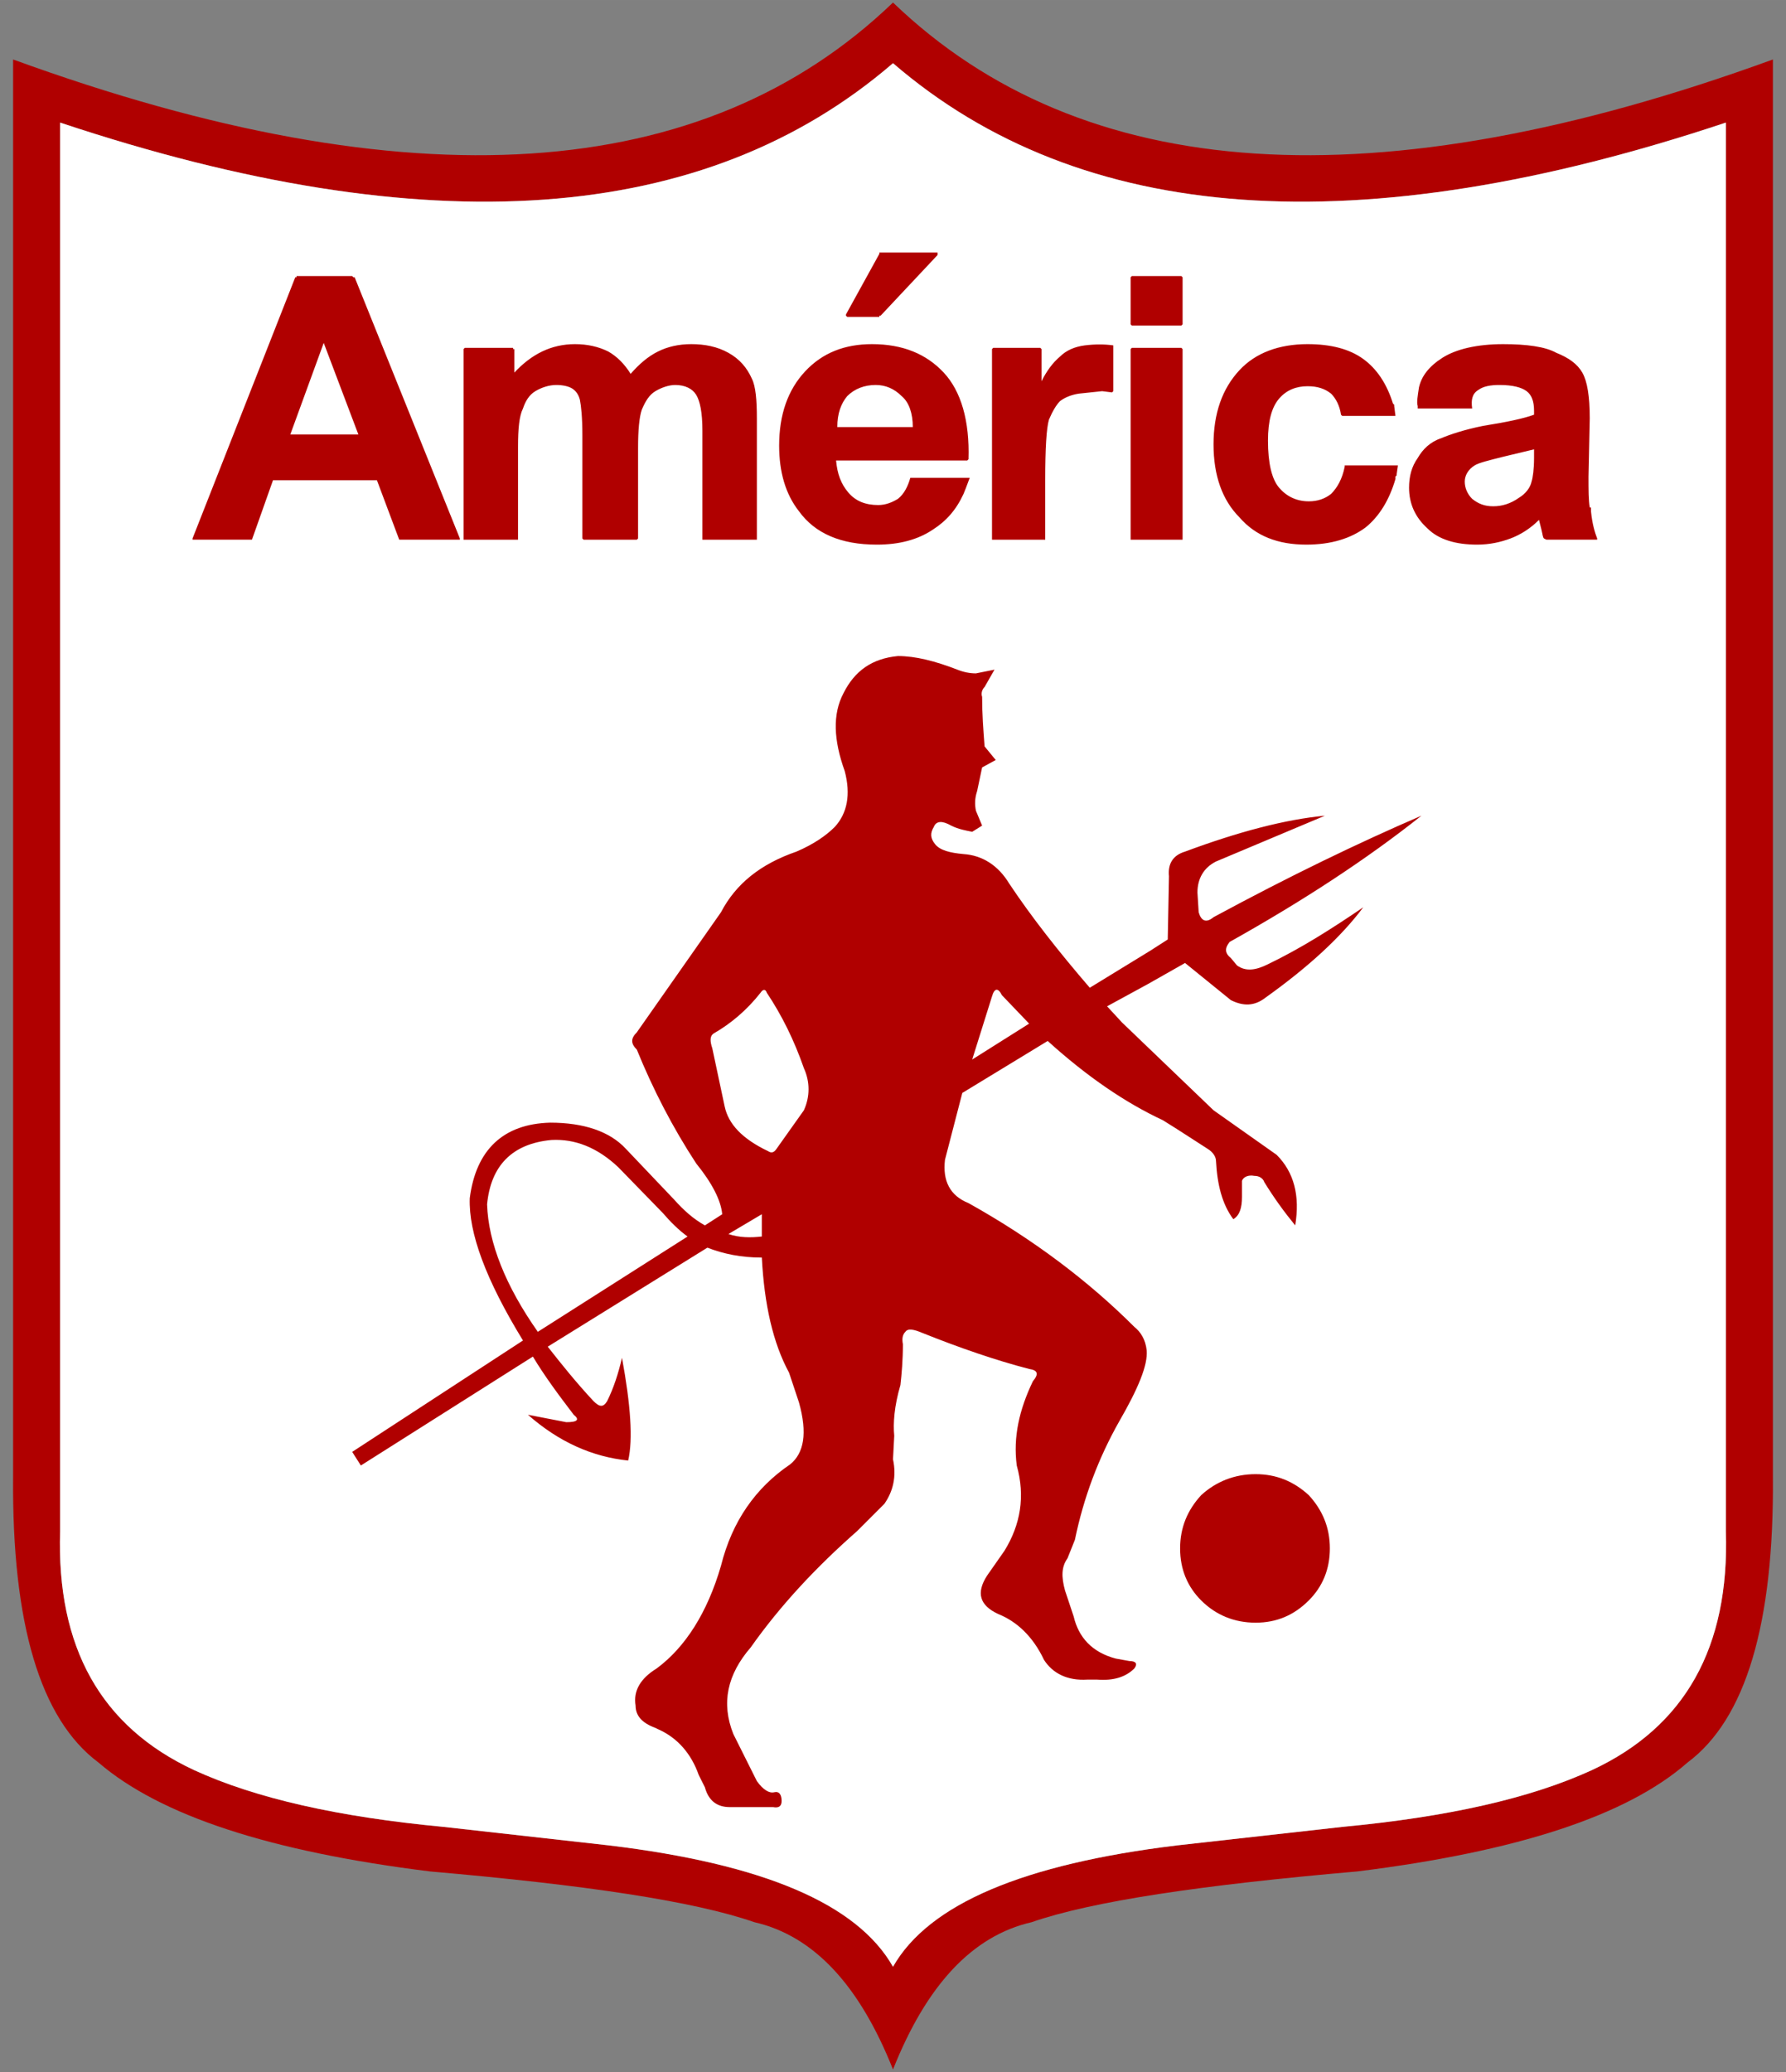
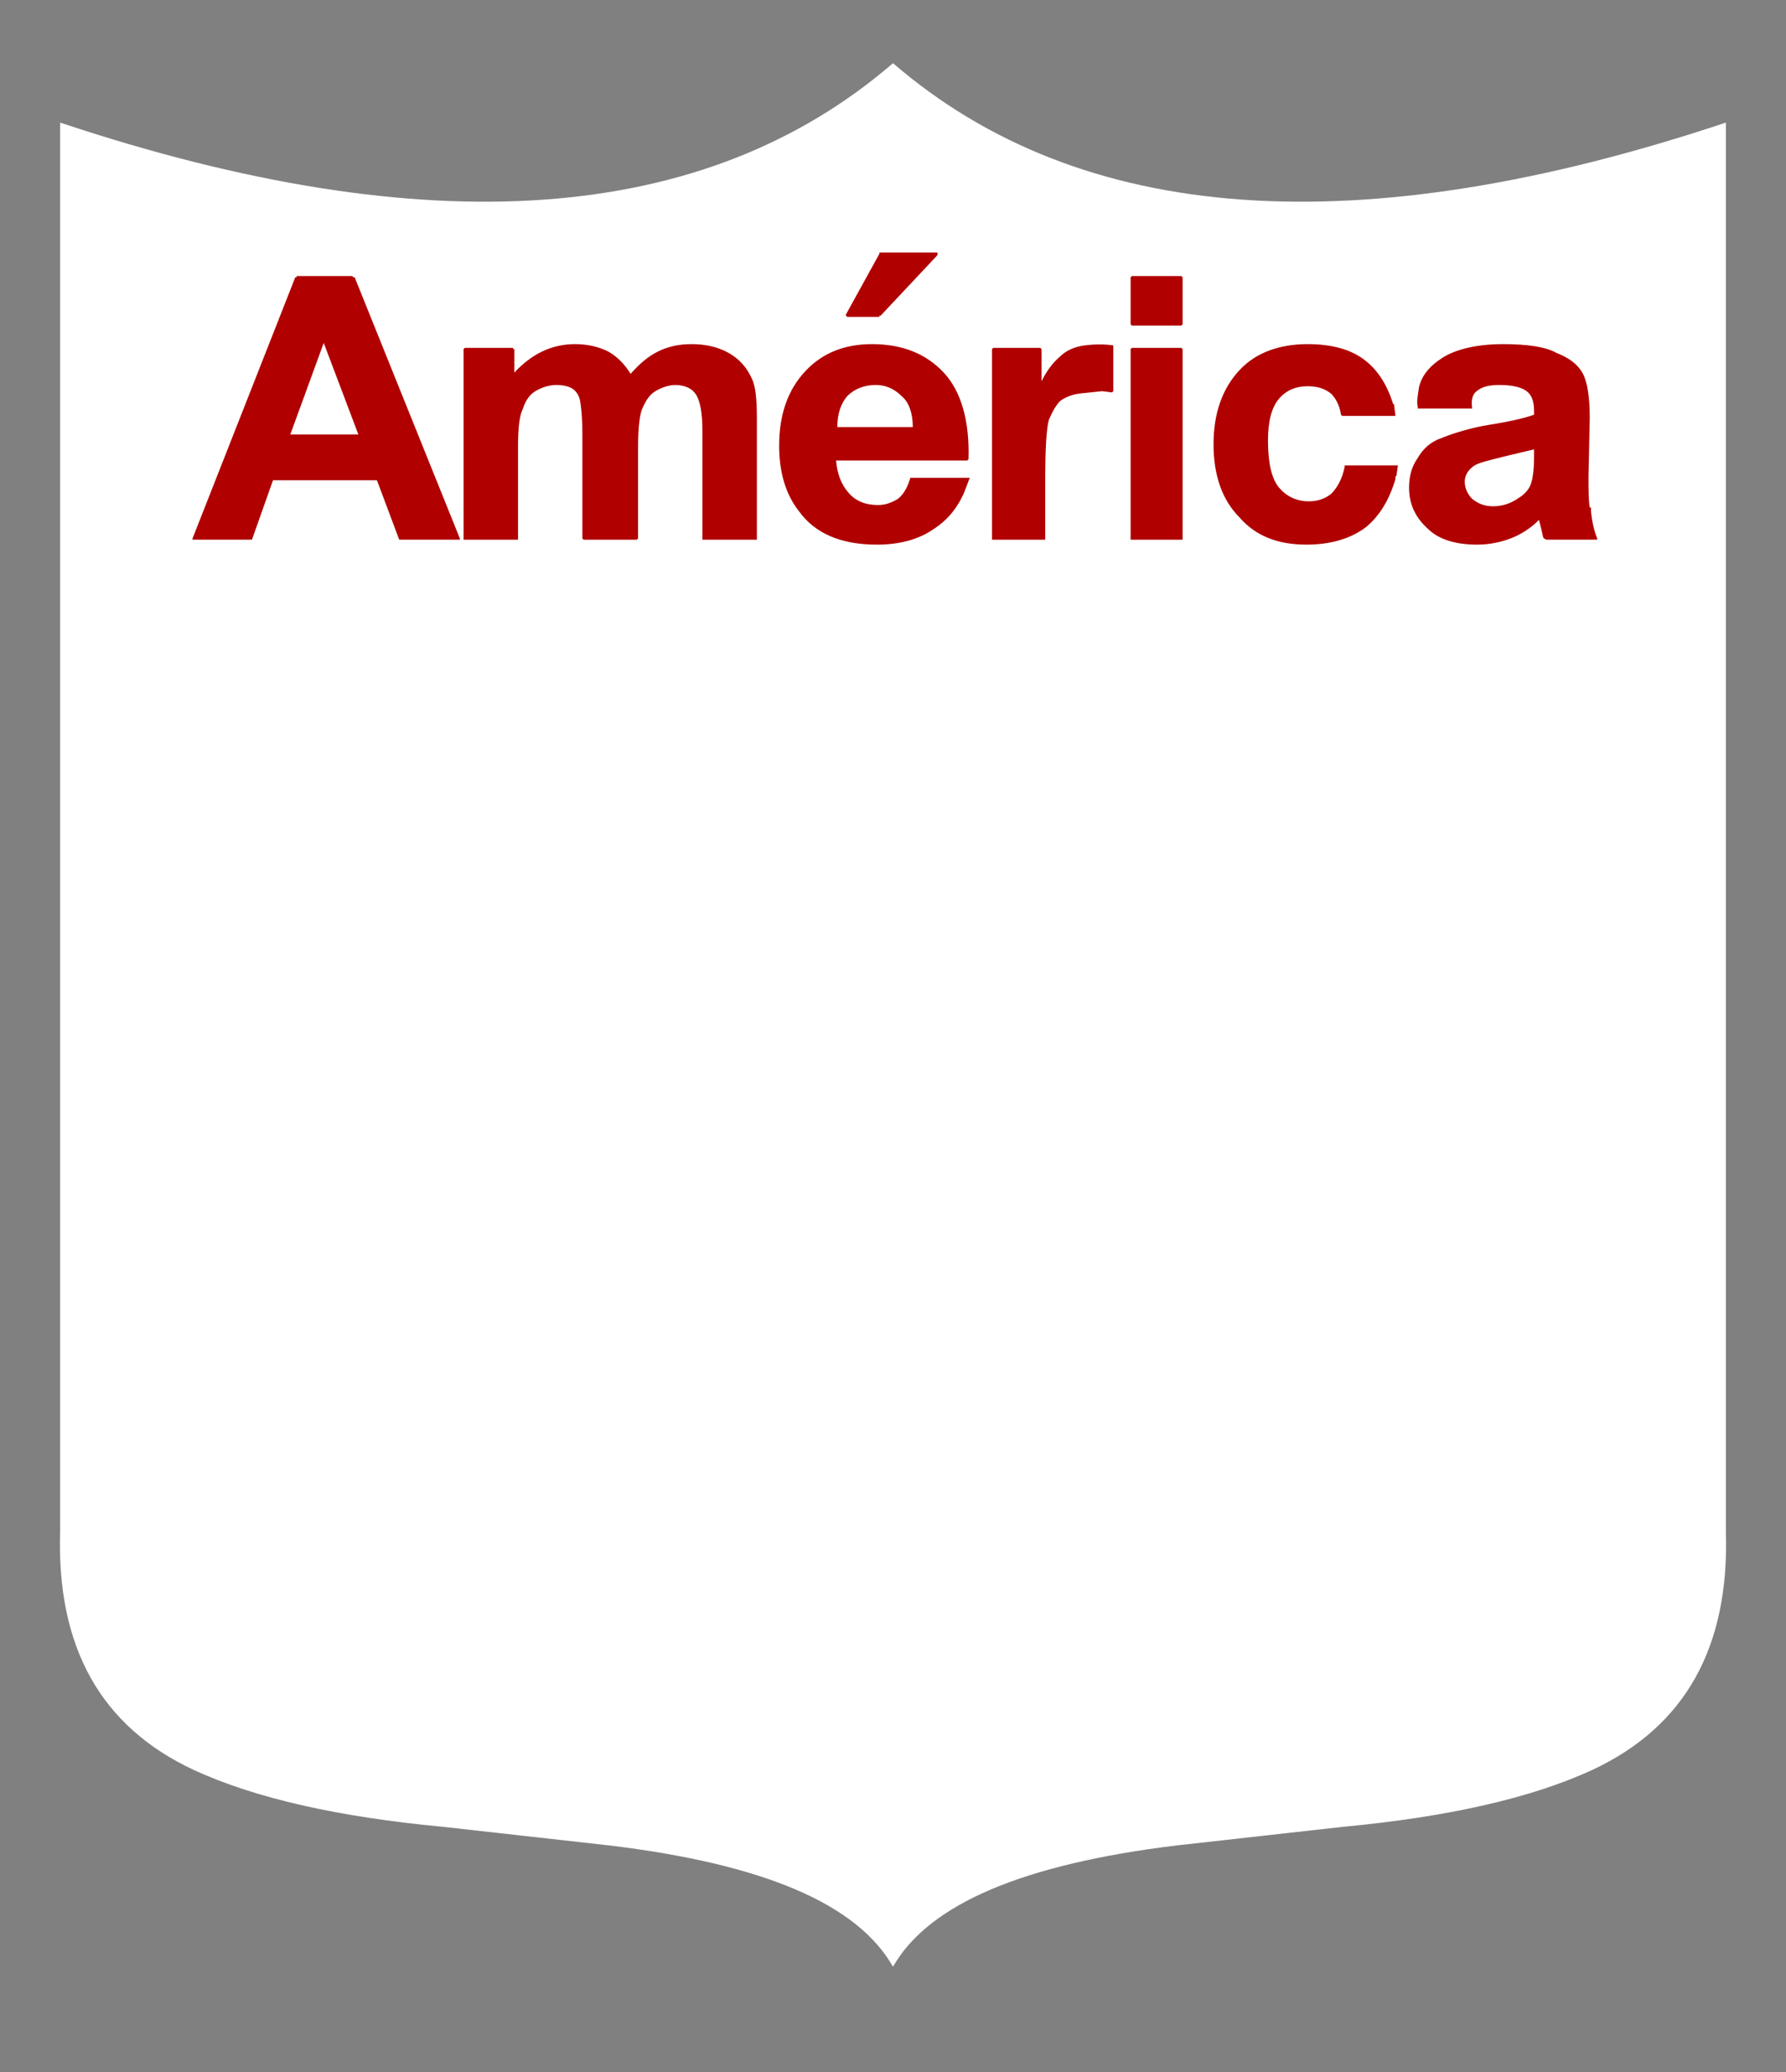
<svg xmlns="http://www.w3.org/2000/svg" xml:space="preserve" width="293.1" height="340" version="1.1" style="shape-rendering:geometricPrecision; text-rendering:geometricPrecision; image-rendering:optimizeQuality; fill-rule:evenodd; clip-rule:evenodd" viewBox="0 0 12500 14500">
  <rect x="0" y="0" width="12500" height="14500" fill="#808080" stroke="none" />
  <defs>
    <style type="text/css">
   
    .fil0 {fill:#B00000}
    .fil1 {fill:white}
   
  </style>
  </defs>
  <g id="Layer_x0020_1">
    <g id="_851461144">
-       <path class="fil0" d="M12408.32 10333.48l0 -9917.38c-2780.33,1013.4 -4833.1,874.8 -6158.31,-398.44 -1325.2,1273.24 -3377.97,1411.84 -6158.31,398.44l0 9917.38c-8.67,1030.72 190.55,1697.66 597.65,2000.8 433.06,372.46 1203.93,623.62 2321.26,762.22 1091.35,95.26 1844.9,207.88 2269.3,355.11 415.75,95.28 736.24,441.73 970.1,1030.72 233.86,-588.99 554.33,-935.44 970.08,-1030.72 424.41,-147.23 1186.63,-259.85 2277.97,-355.11 1117.34,-138.6 1888.19,-389.76 2312.62,-762.22 407.07,-303.14 606.29,-970.08 597.64,-2000.8zm-329.14 -9475.64c-2572.46,857.48 -4512.64,718.89 -5829.17,-415.75 -1316.55,1134.64 -3256.73,1273.23 -5829.18,415.75l0 9856.75c-25.99,814.17 285.82,1368.52 935.44,1671.66 433.08,199.22 1013.39,329.14 1749.63,398.44l1160.62 129.92c1074.04,129.92 1732.3,407.08 1983.49,848.81 251.17,-441.73 918.11,-718.89 1983.47,-848.81l1160.65 -129.92c736.22,-69.3 1316.53,-199.22 1749.61,-398.44 649.61,-303.14 961.42,-857.49 935.44,-1671.66l0 -9856.75z" />
      <path class="fil1" d="M12079.18 857.84c-2572.46,857.48 -4512.64,718.89 -5829.17,-415.75 -1316.55,1134.64 -3256.73,1273.23 -5829.18,415.75l0 9856.75c-25.99,814.17 285.82,1368.52 935.44,1671.66 433.08,199.22 1013.39,329.14 1749.63,398.44l1160.62 129.92c1074.04,129.92 1732.3,407.08 1983.49,848.81 251.17,-441.73 918.11,-718.89 1983.47,-848.81l1160.65 -129.92c736.22,-69.3 1316.53,-199.22 1749.61,-398.44 649.61,-303.14 961.42,-857.49 935.44,-1671.66l0 -9856.75z" />
      <path class="fil0" d="M11074.44 2607.45c34.66,60.62 51.97,164.56 51.97,320.47l-8.66 407.09c0,95.29 0,164.56 8.66,216.53l8.67 0 0 17.33 0 8.66c8.66,86.63 25.99,147.25 43.3,190.56l0 8.66 -355.11 0 0 0 -17.33 -8.66c-8.65,-8.67 -8.65,-25.98 -17.33,-60.64l-17.31 -69.28c-60.64,60.62 -129.92,103.94 -199.22,129.92 -69.3,25.99 -147.25,43.3 -233.86,43.3 -147.25,0 -268.5,-34.64 -346.45,-112.6 -86.63,-77.95 -129.92,-173.23 -129.92,-285.82 0,-77.96 17.31,-147.26 60.62,-207.88 34.64,-60.62 86.61,-112.59 164.56,-138.58 60.65,-25.98 164.58,-60.64 294.51,-86.62 164.56,-25.99 285.82,-51.97 355.1,-77.96l0 -25.98c0,-69.28 -17.31,-112.59 -51.97,-138.58 -34.64,-25.98 -95.26,-43.31 -190.54,-43.31 -60.63,0 -112.59,8.67 -147.25,34.66l0 0c-43.3,25.98 -51.97,69.27 -43.3,129.92l-381.11 0 0 -17.33c-8.65,-25.99 0,-69.3 8.65,-129.92 17.33,-77.96 69.3,-147.26 164.59,-207.88 95.26,-60.62 242.51,-95.28 424.4,-95.28 164.56,0 294.49,17.33 372.44,60.64 86.63,34.64 147.25,77.96 181.89,138.58zm-770.86 883.47c43.3,34.64 86.61,51.97 147.23,51.97 60.65,0 121.27,-17.33 181.89,-60.63 43.32,-25.98 77.96,-69.29 86.63,-112.61l0 0c8.66,-25.98 17.31,-86.61 17.31,-164.56l0 -60.62 -216.53 51.97c-103.94,25.98 -173.23,43.29 -199.22,60.62l0 0c-43.29,25.98 -69.28,69.3 -69.28,112.59 0,43.32 17.31,86.63 51.97,121.27zm-1151.99 -1082.69c164.58,0 294.51,34.66 389.77,103.94 95.28,69.29 164.58,173.23 207.87,311.81l8.68 8.67 0 0 0 8.66 8.65 69.3 -363.78 0 -8.65 0 -8.68 -8.68c-8.65,-60.62 -34.64,-112.59 -69.28,-147.23 -43.31,-34.66 -95.28,-51.97 -164.58,-51.97 -77.95,0 -147.23,25.99 -199.2,86.61 -51.97,60.62 -77.95,155.91 -77.95,294.48 0,155.91 25.98,268.52 77.95,329.15 51.97,60.62 121.25,95.28 207.88,95.28 60.62,0 112.59,-17.33 155.9,-51.97 43.3,-43.31 77.96,-103.94 95.27,-190.57l0 -8.65 8.67 0 363.78 0 -8.67 60.62 0 8.68 -8.66 8.65 0 17.33c-43.31,147.23 -112.59,259.85 -207.87,337.8l0 0c-103.94,77.95 -242.52,121.25 -415.75,121.25 -199.22,0 -355.13,-60.63 -467.72,-190.55 -121.27,-121.27 -181.89,-294.48 -181.89,-511.03 0,-216.53 60.62,-389.77 181.89,-519.69 112.59,-121.25 277.17,-181.89 476.37,-181.89zm-874.79 -467.72l0 0 0 329.14 0 0 -8.68 8.66 -346.45 0 -8.66 -8.66 0 0 0 -329.14 0 0 8.66 -8.66 346.45 0 8.68 8.66zm-363.79 502.38l8.66 -8.68 346.45 0 8.68 8.68 0 0 0 1325.2 0 8.66 -8.68 0 -346.45 0 -8.66 0 0 -8.66 0 -1325.2 0 0zm-320.48 -25.99c69.3,-8.67 138.59,-8.67 199.22,0l0 320.47 -8.66 8.66 -69.3 -8.66 -164.56 17.33c-51.97,8.66 -95.28,25.99 -129.92,51.97 -25.98,25.98 -51.97,69.28 -77.95,129.92 -17.33,60.63 -25.99,199.2 -25.99,424.41l0 407.09 0 8.66 -8.67 0 -355.11 0 -8.67 0 0 -8.66 0 -1325.2 0 0 8.67 -8.68 329.12 0 8.68 8.68 0 0 0 225.18c34.64,-69.28 77.95,-129.92 129.92,-173.21 43.29,-43.32 103.94,-69.3 173.22,-77.96zm-1030.71 -632.3l-398.44 424.43 -8.65 0 0 8.65 -225.21 0 -8.65 -8.65 0 0 0 -8.68 233.86 -424.4 0 -8.66 8.65 0 398.44 0 0 0 0 8.66 0 8.65zm-632.3 987.41c-43.29,51.97 -69.27,121.27 -69.27,216.55l528.34 0c0,-95.28 -25.99,-173.24 -77.95,-216.55 -51.97,-51.97 -112.6,-77.95 -181.9,-77.95 -77.95,0 -147.25,25.98 -199.22,77.95zm8.68 675.6c51.97,60.64 121.25,86.62 207.87,86.62 51.97,0 95.27,-17.33 138.58,-43.31 43.32,-34.64 69.3,-86.61 86.61,-147.25l0 0 8.67 0 407.08 0 -25.98 69.3 0 0 -17.31 43.31c-51.97,112.59 -121.27,190.55 -216.55,251.17l0 0c-103.94,69.3 -233.86,103.94 -389.77,103.94 -251.17,0 -433.06,-77.96 -545.67,-233.86 -95.27,-121.25 -138.58,-277.16 -138.58,-459.05 0,-216.55 60.62,-389.76 181.89,-519.69 121.27,-129.92 277.17,-190.56 467.72,-190.56 216.53,0 381.11,69.3 502.36,199.22 121.27,129.92 181.89,337.8 173.23,606.3l0 0 -8.65 8.67 -918.13 0c8.68,95.26 34.66,164.56 86.63,225.19zm-1524.43 -831.51c60.63,-69.27 121.27,-121.24 190.55,-155.9 69.3,-34.64 147.25,-51.97 233.86,-51.97 95.28,0 181.89,17.33 259.84,60.64 77.96,43.3 129.92,103.94 164.58,181.89 25.99,51.97 34.64,147.23 34.64,277.16l0 840.17 0 8.66 -8.65 0 -363.78 0 -8.68 0 0 -8.66 0 -753.54c0,-129.93 -17.31,-207.88 -43.29,-251.19 -25.99,-43.32 -77.96,-69.3 -147.25,-69.3 -43.32,0 -95.29,17.33 -138.58,43.31 -43.32,25.99 -69.3,69.3 -95.28,129.92 -17.33,51.97 -25.99,138.58 -25.99,268.5l0 632.3 -8.65 8.66 0 0 -363.79 0 -8.67 0 -8.66 -8.66 0 -718.91c0,-129.92 -8.65,-207.87 -17.32,-251.19l0 0c-8.66,-34.63 -25.99,-60.62 -51.97,-77.95l0 0c-25.99,-17.31 -69.28,-25.98 -112.6,-25.98 -51.96,0 -103.93,17.33 -147.25,43.31 -43.29,25.99 -69.28,69.3 -86.61,121.27l0 0c-25.98,51.97 -34.63,138.58 -34.63,268.5l0 640.95 0 8.66 -8.68 0 -363.78 0 -8.66 0 0 -8.66 0 -1325.2 0 0 8.66 -8.68 337.8 0 0 8.68 8.67 0 0 164.56c121.25,-129.92 259.84,-199.22 424.41,-199.22 86.6,0 164.56,17.33 233.86,51.97 60.62,34.66 112.59,86.63 155.9,155.9zm-1948.83 -684.25l8.66 8.66 8.67 0 736.22 1827.58 0 8.66 -8.66 0 0 0 -407.09 0 -8.66 0 0 0 -155.9 -415.75 -727.57 0 -147.25 415.75 -8.65 0 0 0 -398.44 0 -8.66 0 0 0 0 -8.66 718.91 -1827.58 8.65 0 0 -8.66 389.77 0zm43.31 1108.68l-242.53 -640.96 -233.86 640.96 476.39 0z" />
-       <path class="fil0" d="M8380.73 6245.27l8.66 138.58c17.33,60.64 51.97,77.95 103.94,34.65 528.34,-285.82 1013.39,-519.68 1455.12,-710.25 -381.11,303.16 -831.5,597.64 -1342.53,883.47 -34.64,43.31 -34.64,77.95 8.67,112.61l43.3 51.97c60.64,43.3 129.92,34.64 216.55,-8.67 233.86,-112.6 450.39,-251.17 666.92,-398.42 -155.91,207.87 -381.09,415.75 -684.25,632.28 -77.95,60.64 -155.91,60.64 -242.52,17.33l-320.48 -259.85 -259.85 147.25 -285.83 155.91 103.94 112.59 640.96 614.97 441.73 311.82c121.27,121.24 164.56,285.83 129.92,493.7 -77.95,-95.28 -147.25,-190.56 -216.53,-303.16 -8.67,-25.98 -34.66,-43.31 -69.29,-43.31 -43.32,-8.66 -77.96,8.67 -86.61,34.66l0 112.59c0,77.95 -17.33,129.92 -60.65,155.91 -77.95,-103.94 -112.59,-242.52 -121.24,-407.1 0,-25.98 -17.33,-60.62 -60.65,-86.61 -95.26,-60.62 -199.2,-129.92 -311.81,-199.22 -259.84,-121.24 -528.34,-303.14 -805.52,-554.32l-597.64 363.78 -121.25 467.72c-17.33,147.25 34.64,251.19 164.56,303.16 450.39,251.16 840.16,545.67 1160.65,866.14 43.29,34.63 77.95,86.6 86.61,164.56 8.65,103.93 -60.63,268.52 -190.55,493.7 -147.25,259.85 -251.19,537.02 -311.81,831.5l-51.97 129.92c-43.31,60.65 -43.31,129.93 -17.33,225.21l60.62 181.89c34.66,147.25 129.93,251.19 294.51,294.48l95.26 17.33c43.31,0 60.64,17.33 34.66,51.97 -60.64,60.63 -147.25,86.61 -259.84,77.96l-69.3 0c-138.58,8.65 -242.52,-43.32 -303.16,-138.58 -77.96,-164.58 -190.55,-268.52 -320.47,-320.49 -129.92,-60.62 -155.91,-147.23 -77.95,-268.5l121.26 -173.23c112.6,-181.89 147.24,-381.1 86.61,-597.65 -25.98,-199.2 17.33,-389.76 112.59,-588.96 43.32,-51.97 34.66,-77.96 -25.98,-86.63 -233.86,-60.62 -485.03,-147.23 -744.87,-251.17 -60.65,-25.98 -103.94,-34.66 -121.27,-8.68 -17.33,17.33 -25.98,43.32 -17.33,86.63 0,112.6 -8.65,207.88 -17.31,285.83 -43.31,147.23 -51.97,268.5 -43.31,355.11l-8.66 164.58c25.99,121.25 0,225.19 -60.64,311.81l-190.55 190.55c-285.83,251.19 -537.02,519.69 -744.89,814.17 -164.56,190.57 -207.88,389.77 -121.25,606.32l164.56 329.12c43.32,60.64 86.61,86.63 121.27,77.95 34.64,-8.65 51.97,17.33 51.97,60.65 0,34.64 -17.33,51.97 -60.64,43.29l-303.14 0c-86.63,0 -147.25,-43.29 -173.24,-138.58l-43.31 -86.6c-51.97,-147.26 -147.23,-259.85 -285.83,-320.49l-17.31 -8.66c-95.28,-34.64 -138.6,-86.6 -138.6,-155.9 -17.31,-103.94 34.66,-190.55 147.25,-259.85 199.22,-147.25 355.13,-389.76 450.39,-718.91 77.96,-311.81 242.54,-545.67 485.05,-710.23 95.29,-77.95 121.27,-216.53 60.63,-433.08l-69.28 -207.88c-112.61,-207.87 -173.24,-476.37 -190.57,-805.51 -147.23,0 -268.5,-25.99 -381.09,-69.28l-1117.33 692.9c95.26,121.27 199.2,251.19 320.47,381.11 43.31,43.32 69.3,43.32 95.28,0 43.29,-86.6 77.95,-190.54 103.94,-303.15 60.62,329.14 77.95,571.65 43.29,718.91 -251.17,-25.99 -485.03,-129.93 -701.58,-320.47l268.52 51.97c77.96,0 95.27,-17.33 51.97,-51.97 -112.61,-147.25 -207.87,-277.18 -285.83,-407.1l-1203.96 762.2 -60.62 -95.26 1195.28 -779.53c-259.84,-424.43 -381.11,-753.55 -372.43,-996.08 43.29,-337.8 233.86,-519.69 562.98,-528.35 233.86,0 415.75,60.63 528.36,181.89l337.8 355.13c69.28,77.95 138.58,138.58 216.53,181.89l121.27 -77.95c-8.68,-95.28 -69.3,-216.55 -181.89,-355.13 -164.58,-251.19 -303.16,-519.69 -415.75,-796.86 -43.32,-43.29 -43.32,-77.95 0,-121.25l588.96 -840.17c103.94,-199.21 277.18,-337.8 528.37,-424.41 121.24,-51.97 207.87,-112.59 268.5,-173.24 86.6,-95.26 112.59,-225.18 69.29,-389.76 -77.95,-216.53 -86.62,-398.42 -8.67,-545.68 77.95,-155.9 199.22,-242.51 381.11,-259.84 121.27,0 259.85,34.66 415.75,95.28 43.32,17.33 86.61,25.99 129.92,25.99l129.93 -25.99 -69.3 121.27c-17.31,17.31 -25.99,43.29 -17.31,69.28 0,121.27 8.65,233.86 17.31,346.47l77.95 95.26 -95.26 51.97 -34.66 164.58c-17.31,51.97 -17.31,95.27 -8.66,138.58l43.32 103.94 -69.3 43.31c-43.31,-8.67 -95.28,-17.33 -147.25,-43.31 -60.63,-34.64 -103.94,-34.64 -121.25,8.65 -25.98,43.32 -25.98,77.96 8.66,121.27 34.63,43.32 103.93,60.62 199.22,69.3 129.92,8.65 242.51,77.95 320.46,207.87 155.91,233.86 346.46,476.38 563.01,727.57l424.4 -259.85 121.27 -77.95 8.65 -441.73c-8.65,-86.63 25.99,-147.26 112.6,-173.24 372.45,-138.58 701.58,-225.21 978.75,-251.19l-762.2 320.49c-86.63,43.29 -129.93,121.25 -129.93,216.53zm407.08 4070.9c147.25,0 268.52,51.97 372.46,147.23 95.26,103.94 147.23,225.2 147.23,372.46 0,147.23 -51.97,268.5 -147.23,363.78 -103.94,103.94 -225.21,155.91 -372.46,155.91 -147.23,0 -277.15,-51.97 -381.09,-155.91 -95.28,-95.28 -147.25,-216.55 -147.25,-363.78 0,-147.26 51.97,-268.52 147.25,-372.46 103.94,-95.26 233.86,-147.23 381.09,-147.23zm-3161.42 -2546.48l-190.57 268.5c-17.31,25.99 -34.64,34.64 -60.62,17.33 -181.89,-86.63 -277.18,-190.56 -303.16,-311.81l-86.61 -407.1c-17.33,-51.96 -17.33,-86.6 8.65,-103.93 121.27,-69.3 233.86,-164.56 329.15,-285.83 17.33,-25.99 34.64,-25.99 43.31,0 103.94,155.9 190.55,329.14 259.85,528.34 43.29,95.28 43.29,199.22 0,294.5zm1576.37 -606.31l-398.42 251.19 138.58 -441.74c17.33,-60.62 43.31,-60.62 69.29,-8.65l190.55 199.2zm-2563.78 1325.2l-311.82 -320.46c-147.25,-138.58 -303.15,-199.23 -467.72,-190.55 -277.17,25.98 -424.42,181.89 -450.41,450.39 8.68,268.5 129.93,571.66 355.13,892.12l1048.03 -666.91c-60.62,-43.32 -121.24,-103.94 -173.21,-164.59zm459.04 147.26c77.96,25.98 155.91,25.98 233.86,17.33l0 -155.91 -233.86 138.58z" />
    </g>
  </g>
</svg>